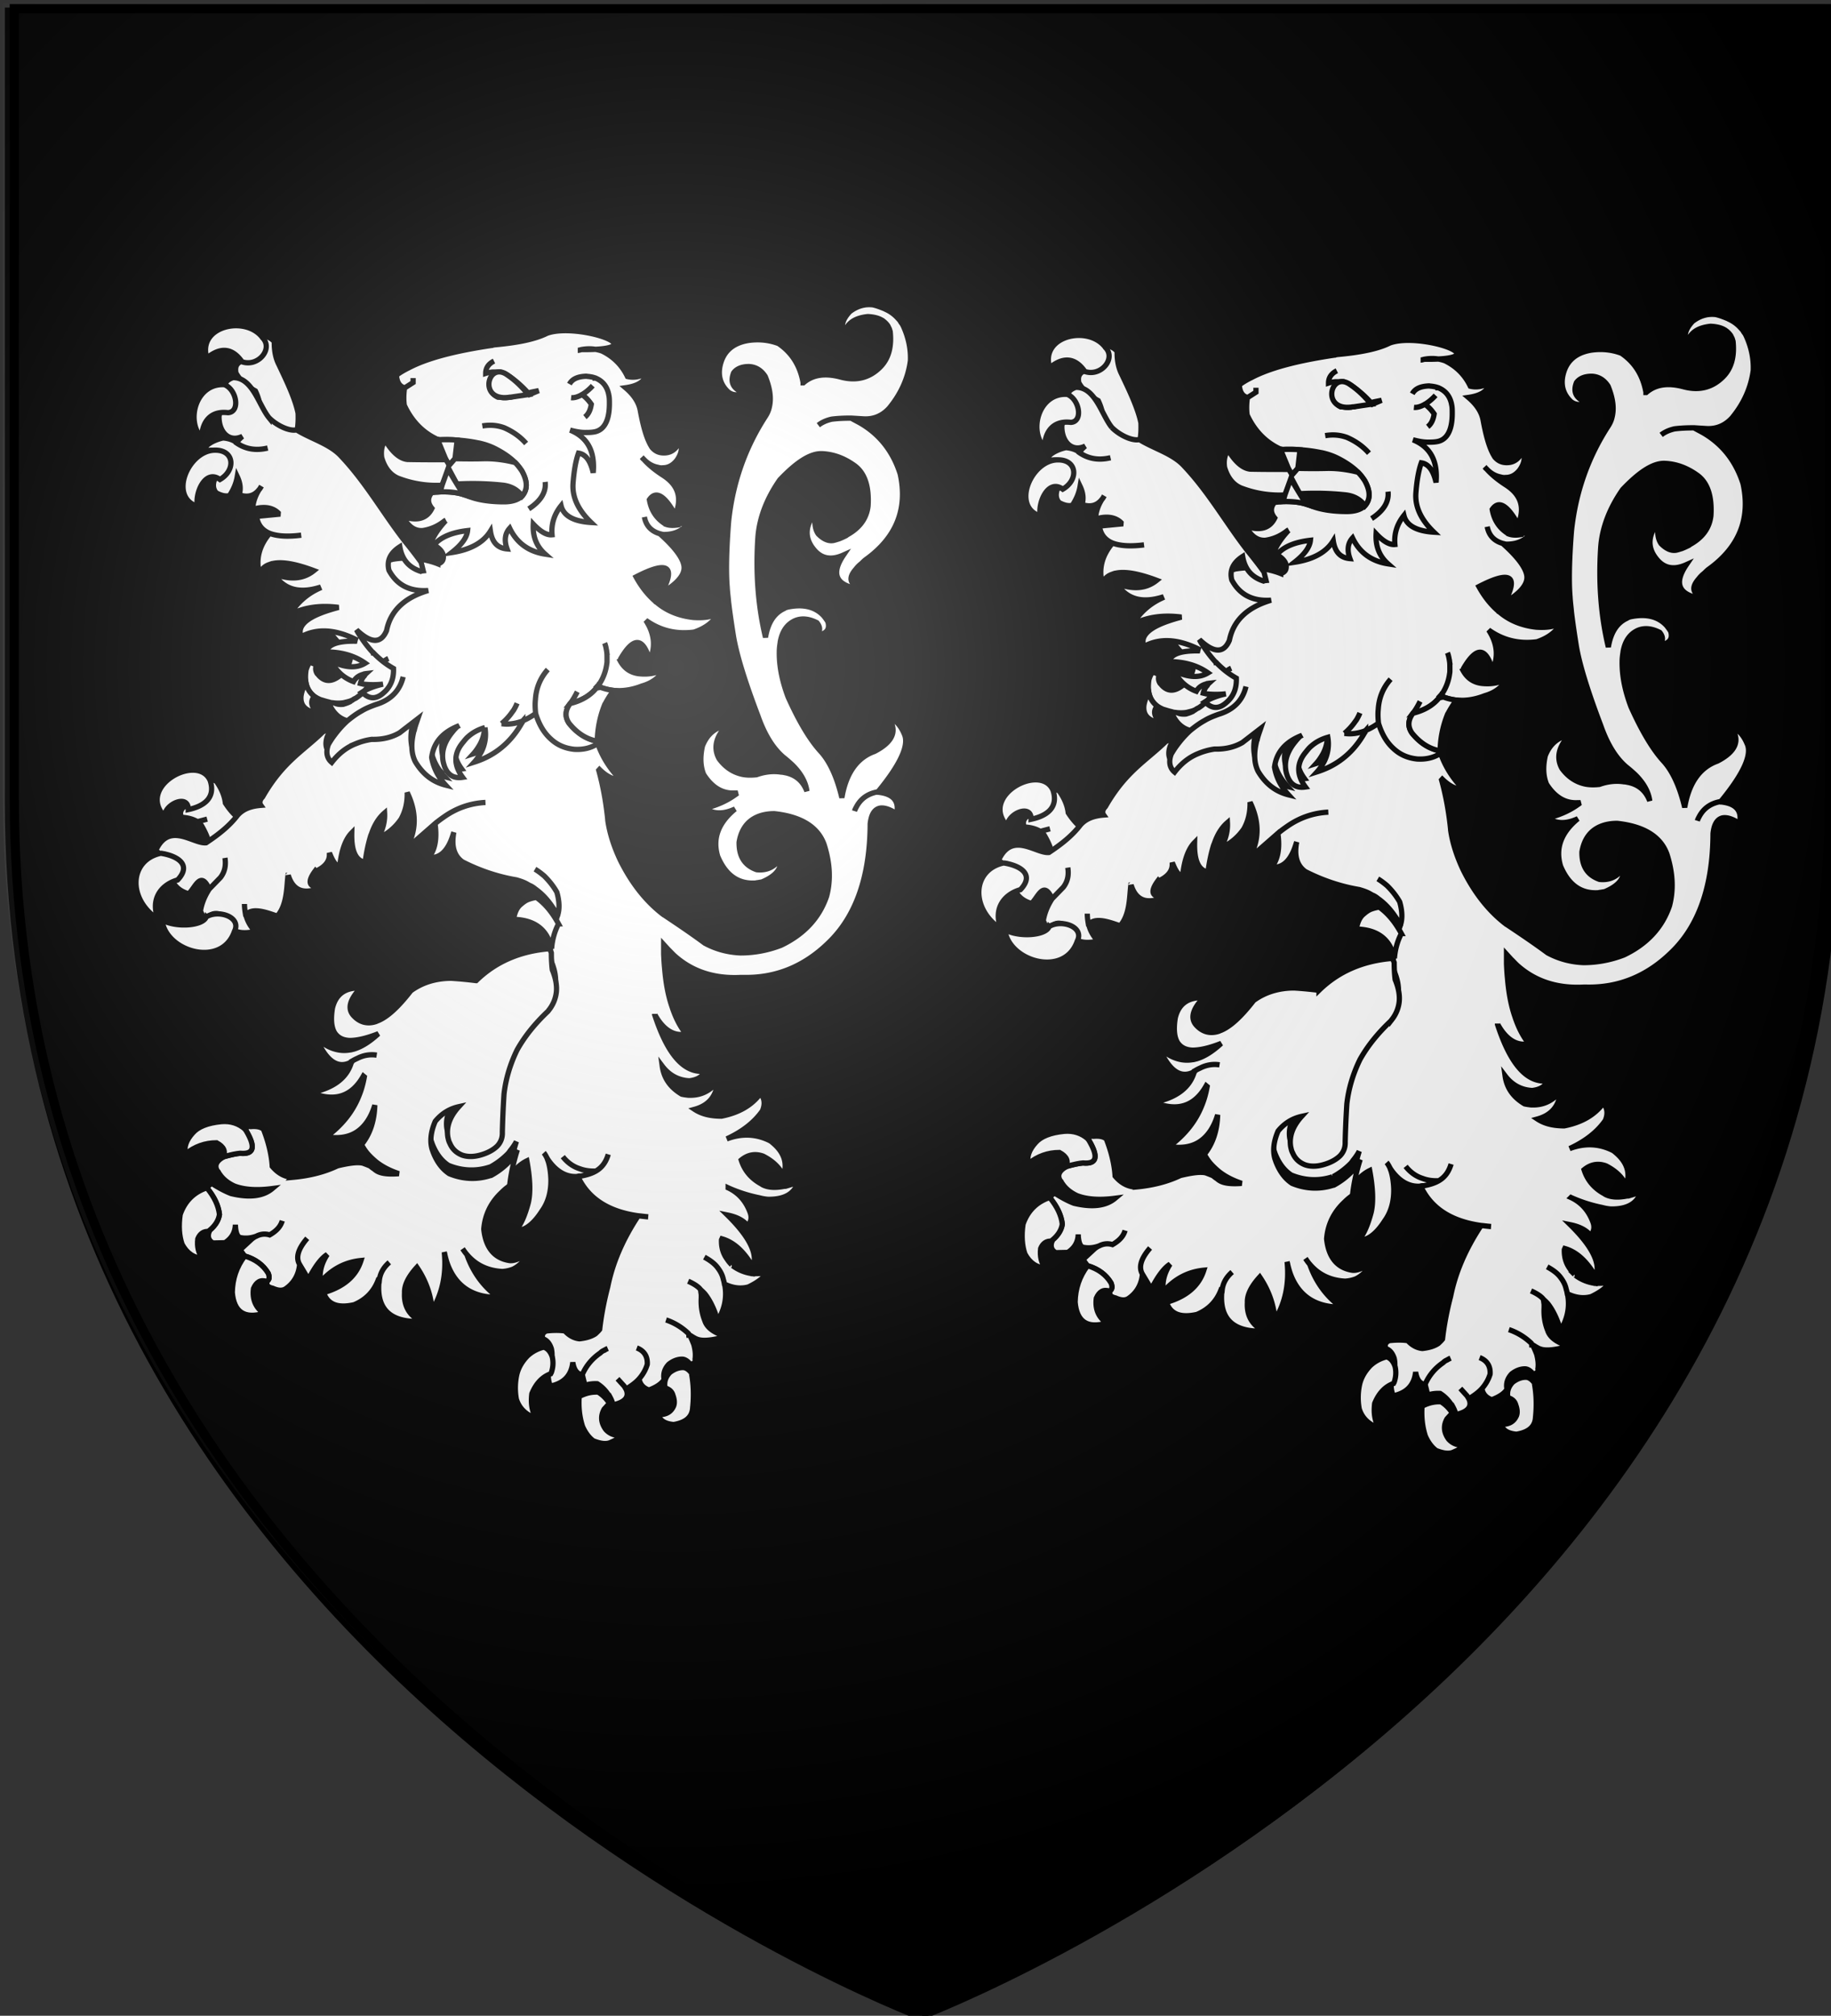
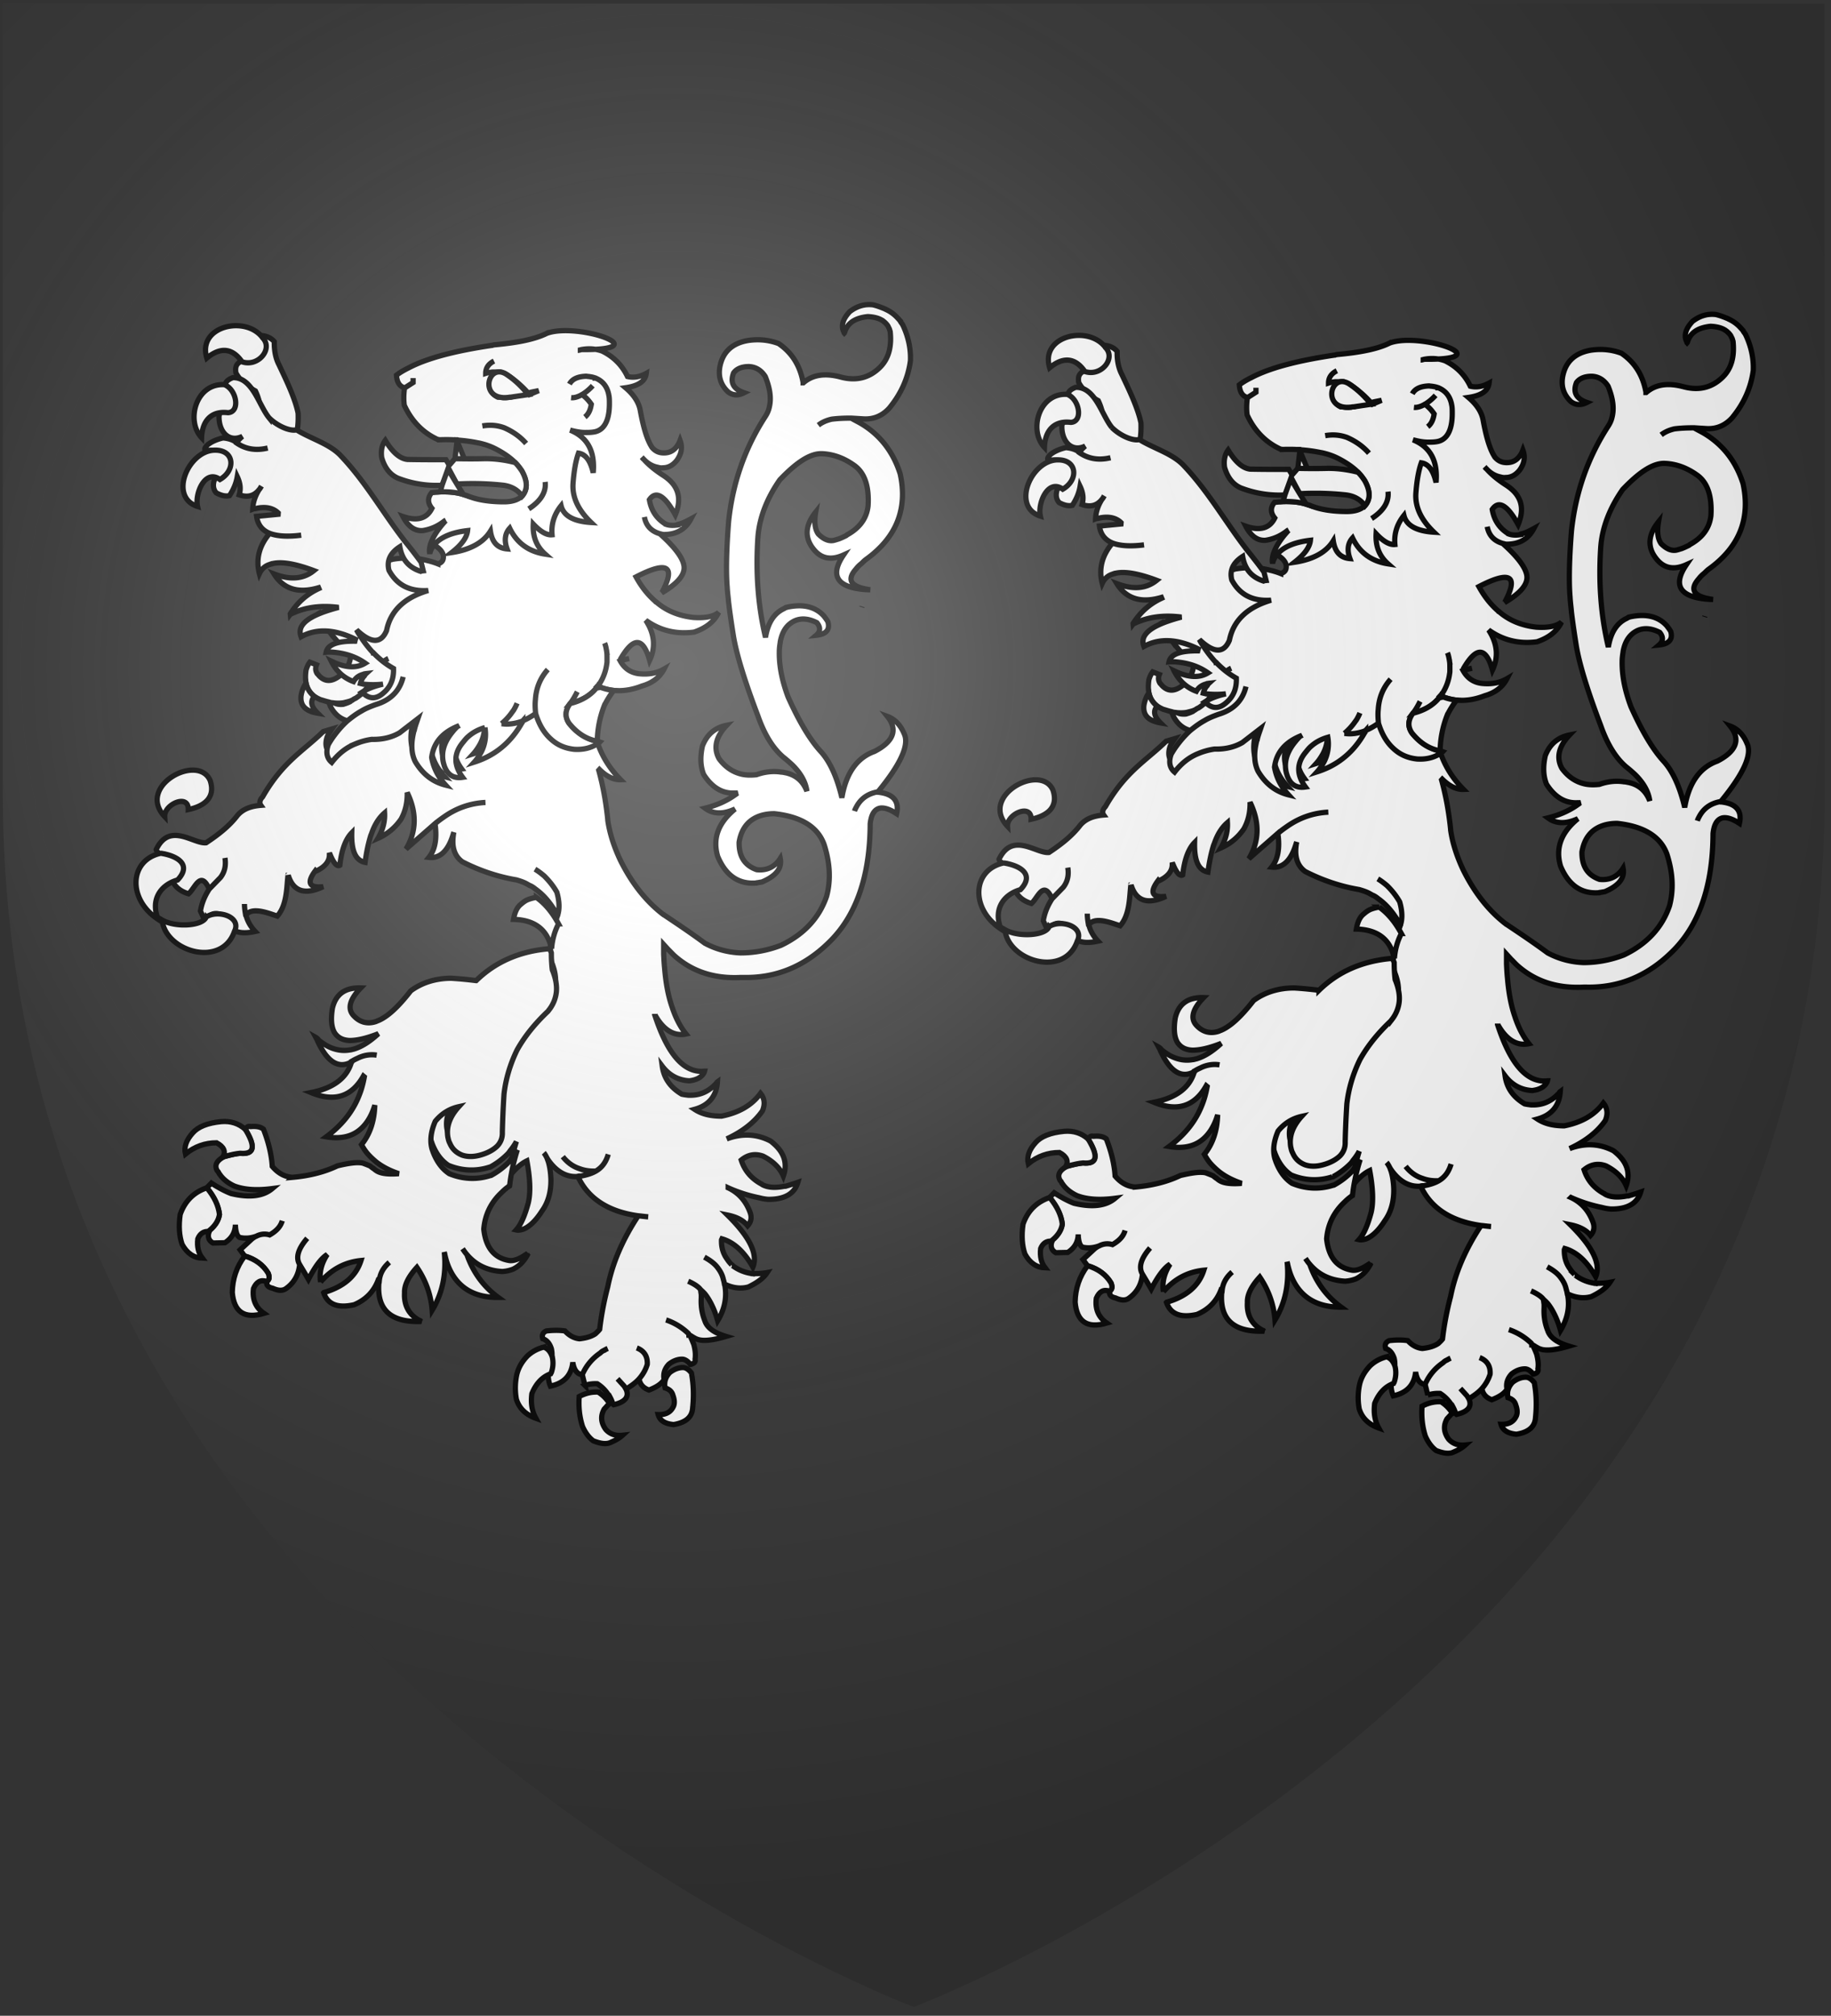
<svg xmlns="http://www.w3.org/2000/svg" xmlns:xlink="http://www.w3.org/1999/xlink" width="600" height="660.398" version="1.0">
  <rect width="100%" height="100%" fill="#333333" stroke="none" />
  <desc>Flag of Canton of Valais (Wallis)</desc>
  <defs>
    <radialGradient xlink:href="#a" id="c" cx="221.445" cy="226.331" r="300" fx="221.445" fy="226.331" gradientTransform="matrix(1.353 0 0 1.349 -78.217 -87.398)" gradientUnits="userSpaceOnUse" />
    <linearGradient id="a">
      <stop offset="0" style="stop-color:white;stop-opacity:.314" />
      <stop offset=".19" style="stop-color:white;stop-opacity:.251" />
      <stop offset=".6" style="stop-color:#6b6b6b;stop-opacity:.125" />
      <stop offset="1" style="stop-color:black;stop-opacity:.125" />
    </linearGradient>
  </defs>
  <g style="display:inline">
-     <path d="M301.587 659.67S3.087 547.35 3.087 261.898V3.346h597v258.552c0 285.452-298.5 397.772-298.5 397.772z" style="opacity:1;fill:#000;fill-opacity:1;fill-rule:evenodd;stroke:#000;stroke-width:3;stroke-linecap:butt;stroke-linejoin:miter;stroke-miterlimit:4;stroke-dasharray:none;stroke-opacity:1;display:inline" transform="translate(0 .657)" />
-   </g>
+     </g>
  <g transform="translate(0 .657)">
    <g id="b" style="fill:#fff;stroke:#000;stroke-width:1.6;stroke-miterlimit:4;stroke-dasharray:none;stroke-opacity:1;display:inline">
-       <path d="M72.506 316.662c.249 1.42-.013 2.771-.71 4.132-1.71 1.54-3.868 2.616-6.398 3.225-.997.971-1.19 2.085-.588 3.1 1.965.116 3.501.558 4.826 1.32l2.963-.776-2.963.777c.37.308.814.694 1.186 1.082 1.51 2.58 2.355 4.699 2.467 6.517a9.26 9.26 0 0 0 4.263-1.121c2.794-1.882 5.297-3.757 7.213-5.936-2.57-1.21-4.723-3.301-6.603-6.19q-.398-3.315-2.759-6.589c-1.176-.607-2.116-.428-2.897.46z" style="fill:#fff;fill-opacity:1;stroke:#000;stroke-width:1.6;stroke-miterlimit:4;stroke-dasharray:none;stroke-opacity:1" transform="matrix(1.073 0 0 1.083 -10.016 -87.156)" />
      <path d="M285.118 178.342c-.074-.08-.074-.159-.074-.159-.218-.395-.436-.633-.653-.95-.073-.158-.145-.237-.145-.316l-.8-.87a10.8 10.8 0 0 0-3.488-2.533c-.073-.08-.218-.08-.29-.158-1.163-.475-2.325-.95-3.707-1.267-2.543-.316-4.94.396-7.12 2.058-2.18 2.295-2.761 4.432-1.744 6.252 0 .08 0 .159.073.238.073-.08.073-.238.146-.317.87-2.77 3.196-4.274 7.047-4.67 1.672.08 3.052.396 4.07.95a6 6 0 0 1 2.034 1.82c.146.238.218.476.363.713.146.237.218.633.364 1.029.508 4.67-.509 8.23-3.052 10.763-3.27 3.245-7.266 4.274-12.062 3.008s-8.574-.712-11.407 1.741h-.073v-.079c-.945-5.224-3.489-9.102-7.485-11.792-2.761-1.03-5.813-1.425-9.227-.95-4.796.791-7.703 3.324-8.647 7.677-.654 3.086.146 5.777 2.47 7.914 1.38 1.029 2.98 1.187 4.868.238-3.27-1.108-4.36-3.087-3.196-6.015.872-1.187 2.398-1.9 4.65-1.9 2.107.08 3.778 1.108 5.013 3.008 1.453 3.561 1.89 6.569 1.235 9.26-.218 1.028-.654 1.978-1.235 2.849-6.249 9.576-9.954 20.102-11.19 31.657-.726 9.102-.799 15.75-.436 19.944.073 1.504.291 3.008.436 4.67.364 3.007.872 6.41 1.454 10.051.945 5.62 3.415 13.613 7.484 24.22 1.961 5.54 4.505 9.734 7.774 12.504 1.018.791 1.817 1.503 2.689 2.294 2.616 2.533 4.141 5.224 4.505 7.995-1.163-3.008-3.27-4.83-6.322-5.54-.508-.08-1.016-.238-1.526-.238-2.543-.396-5.086-.08-7.556.791-1.599.158-3.125.158-4.505-.158-2.761-.633-5.087-2.216-6.903-4.67-1.817-3.244-1.017-6.647 2.325-10.13-3.633.713-6.03 2.77-7.411 6.253-.727 3.245-.654 6.093.363 8.625 2.543 3.958 5.74 5.857 9.591 5.62h.8c-.29.158-.508.396-.8.554q-3.815 2.73-9.155 4.037 3.705 2.73 9.155.237c-5.159 4.195-6.903 8.944-5.304 14.325 2.398 5.699 6.249 8.469 11.698 8.073h.074c.072-.08.145-.08.29-.08.508-.08.945-.157 1.453-.237 4.36-1.82 6.176-4.195 5.595-7.123-1.671 2.612-4.142 3.72-7.193 3.404-3.633-1.267-5.45-3.958-5.377-8.31.436-2.612 1.453-4.59 2.98-6.016 1.816-1.662 4.432-2.612 7.774-2.612 8.138.871 13.224 3.957 15.186 9.26 1.817 5.62 2.107 10.763.8 15.67-2.253 6.57-6.903 11.556-13.952 14.88-4.36 1.662-8.5 2.295-12.352 2.295-3.85-.159-7.484-1.108-10.899-2.929-4.214-3.086-8.5-5.935-12.57-8.626 0-.08-.146-.08-.146-.08q-7.845-5.935-13.079-16.382c-1.889-3.958-3.27-8.072-3.85-12.11v-.158c-.51-4.986-1.38-9.972-2.762-14.957l.218-.237c2.18 2.136 4.36 3.165 6.467 3.085-3.488-3.481-5.958-7.518-7.34-12.03-.072-.395-.072-.711-.072-1.187l-.363.08c-1.889 1.107-4.141 1.582-6.685 1.424-2.906-.316-5.231-1.345-7.192-3.166-2.035-1.82-3.56-4.353-4.579-7.677a19.7 19.7 0 0 1-3.923 2.216c0 .159-.072.239-.145.396-2.688 4.829-6.321 8.39-11.044 10.685a29 29 0 0 1-3.633 1.425c.871-.95 1.525-1.979 2.107-3.008a11.6 11.6 0 0 0 1.162-7.44c-1.962.555-3.633 1.426-5.086 2.691-.581.476-1.09 1.108-1.598 1.741-2.907 3.403-2.907 6.886-.146 10.605-2.107.316-3.633-.237-4.723-1.74a7.7 7.7 0 0 1-.872-1.742c-.072-.237-.072-.316-.145-.475q-1.418-4.868 2.616-9.734a17 17 0 0 1 1.598-1.742c-4.65 1.9-7.338 4.986-7.92 9.418a15.25 15.25 0 0 0 2.398 6.015c0 .08.145.238.218.316a19 19 0 0 0 1.599 1.979l.072.08c-3.85-.95-6.975-3.246-9.3-7.123-1.236-2.454-1.38-5.54-.364-9.418l.073-.08c.218-1.107.654-2.215 1.09-3.482l-5.595 4.274c-2.325 1.345-5.159 2.058-8.429 1.979h-.072a20 20 0 0 0-4.941 1.345c-2.834 1.107-5.232 3.008-7.266 5.62-1.526-1.267-1.89-3.166-1.018-5.462.436-.711.872-1.424 1.381-2.136l-2.688.792c-6.177 5.98-12.353 9.087-18.529 19.786-.872.87-1.017 1.82-.509 2.531-3.051.239-5.45 1.108-7.12 3.009-2.62 3.4-6.034 5.967-9.592 8.31-3.843.459-11.118-6.458-15.258 2.057.145.633.58 1.029 1.525 1.266 3.782.321 5.682 3.547 2.762 6.253.653 3.087 2.543 4.986 5.594 5.857 2-1.65 3.64-7.269 6.322-1.425l3.415-3.482c1.308-1.663 1.744-3.641 1.38-5.936.364 2.295-.072 4.273-1.38 5.936l-3.415 3.482c-1.453 2.216-2.325 4.432-2.689 6.648l1.454 3.165c2.234-4.632 7.322-1.821 8.138 2.216 1.526 1.267 3.923 1.504 7.12.792-1.525-1.583-2.47-3.324-2.906-5.303l-.073-.079c-.145-.87-.29-1.9-.29-2.928 0 1.029.145 2.058.29 2.928l.727-.158c2.18-1.662 6.542.108 9.012.9 3.052-3.404 2.832-9.052 3.268-12.296.072 0 .072 0 .072-.08 1.526 4.907 5.014 6.094 10.682 3.482-4.287.475-5.16-1.187-2.398-4.828.072.08.145.08.29.08 2.543-1.188 3.924-2.77 3.997-4.749v-.712c.072.158.218.395.218.554l.072.079c1.09 2.612 2.108 3.561 2.907 3.086.508-4.59 1.744-7.914 3.633-9.813-.145 5.46 1.162 8.39 4.069 8.944.436-3.166 1.017-5.857 1.744-8.153.072-.08.072-.237.145-.316 1.017-3.007 2.398-5.065 4.069-6.49.145 2.533-.509 5.145-2.034 7.677 2.906-1.267 5.231-3.165 7.048-5.777 1.38-2.454 1.961-5.144 1.889-8.073 2.979 6.094 2.834 11.792-.363 17.095l8.864-7.677a37 37 0 0 1 2.761-2.057c3.851-2.691 8.066-4.116 12.643-4.353-4.577.237-8.792 1.662-12.643 4.353a37 37 0 0 0-2.76 2.057c.653 4.591 0 7.915-1.89 10.21 3.27.396 5.74-1.82 7.266-6.49.145-.396.218-.711.363-1.107-.799 4.195.073 7.123 2.616 8.943 5.304 2.69 10.827 4.511 16.494 5.46.8.238 1.599.476 2.325.792.582.238 1.09.554 1.672.871.653.238 1.234.633 1.816 1.107 2.688 1.9 4.868 4.512 6.758 7.995.653-1.9.58-4.274-.218-7.044-1.09-1.899-2.399-3.482-3.852-4.907-.945-.792-1.89-1.503-2.833-2.058.944.554 1.889 1.266 2.833 2.058 1.453 1.425 2.762 3.008 3.852 4.907.799 2.77.87 5.144.218 7.044-.074 0-.146.079-.074.158-1.162 2.294-1.816 4.669-2.034 7.36-.073.396-.073.87-.073 1.267 0 1.662.073 3.403.29 5.144 1.017 2.454 1.453 4.67 1.235 6.727-.218 1.9-.944 3.72-2.18 5.303-.145.158-.218.316-.436.554-4.141 3.877-7.193 7.756-9.373 11.634-2.18 4.432-3.488 8.943-3.996 13.375a282 282 0 0 0-.509 11.475c.073 1.663-.436 3.087-1.598 4.274-1.163 1.107-2.834 2.058-5.16 2.69-2.034.554-3.923.554-5.522 0-1.816-.711-3.051-1.898-3.778-3.64-.29-.475-.436-1.188-.581-1.82-.509-3.087.581-6.174 3.342-9.182-2.906.634-5.304 2.137-7.193 4.433-1.308 3.007-1.671 5.777-1.018 8.23.073.316.218.554.291.871 1.163 3.086 2.834 5.303 5.014 6.727 4.069 1.662 8.356 1.9 12.57.554.073 0 .218 0 .29-.08a22.7 22.7 0 0 0 5.523-4.194c.073-.158.218-.238.29-.396.073-.079.146-.237.219-.316.726-.871 1.38-1.82 1.889-2.77-1.235 3.878-1.962 7.44-2.325 10.684v.08c1.816-2.374 3.705-4.037 5.522-4.907 1.017 5.382 1.163 9.656.437 12.663-1.018 3.799-2.254 6.648-3.707 8.231.654.157 1.308 0 1.962-.158 1.89-.633 3.924-2.455 5.958-5.62 1.89-2.612 2.761-5.856 2.689-9.577-.074-2.057-.364-3.878-.8-5.302l-.436-1.188c-.291-.554-.582-1.107-.945-1.502.363.395.653.948.945 1.502.218.396.436.713.726 1.108 2.325 3.086 5.087 4.67 8.21 4.59.146 0 .292 0 .51-.078.29-.08.508-.08.799-.08h.145c1.817-.316 3.343-.792 4.578-1.503-1.817.079-3.488-.158-4.941-.712-2.035-.634-3.779-1.9-5.16-3.641 1.38 1.74 3.125 3.007 5.16 3.64 1.453.555 3.124.792 4.94.713 1.963-1.108 3.125-2.85 3.78-5.065-.655 2.216-1.817 3.957-3.78 5.065-1.234.711-2.76 1.187-4.577 1.503h-.145c-.29 0-.509 0-.8.08 3.125 6.727 9.301 10.684 18.456 11.95.945.08 2.035.238 3.051.317-1.016-.08-2.106-.238-3.051-.317-4.796 7.203-7.848 14.246-9.3 21.448-1.09 4.116-1.963 8.469-2.47 12.902-.364.475-.8.87-1.31 1.344a6.4 6.4 0 0 1-1.016.554c-1.017.476-2.325.792-3.85.95-1.6-.158-3.126-.95-4.434-2.374q-2.506-.357-5.667 0-1.636.712-1.09 2.374c1.235.396 2.107 1.425 2.615 3.008.364 1.662.22 3.165-.29 4.669-.073.158-.073.237-.145.396-.726 2.294-.654 4.432.146 6.251 4.141-.87 6.394-3.245 6.829-7.202.363 2.295 1.309 3.483 2.688 3.72h.218c1.164-2.69 3.052-4.907 5.523-6.569.29-.317.654-.554 1.017-.712.437-.238.872-.475 1.235-.633-.363.158-.8.395-1.235.633a3 3 0 0 0-1.017.712c-2.47 1.662-4.36 3.877-5.523 6.569l.8 3.245a10.4 10.4 0 0 1 3.779-.475c1.526.95 2.616 2.137 3.487 3.482.073 0 .073.08.146.08.436.79.871 1.582 1.09 2.532l.29.238c3.487-.792 4.796-2.375 3.778-4.67-.073 0-.073-.158-.145-.237l-.436-.713-2.035-2.216 2.035 2.216.436.713c.073.079.073.237.145.237l.29-.237c1.38-.871 2.616-1.742 3.56-2.77q1.853-2.019 2.617-4.512c.144-2.453-.945-4.115-3.197-4.986 2.252.87 3.342 2.533 3.197 4.986q-.762 2.494-2.617 4.512l.218.316c0 .158.146.396.219.633.508 1.107 1.38 1.82 2.688 2.295 2.325-.87 3.851-1.899 4.65-3.166-.363-1.74.145-3.323 1.453-4.669 1.235-.95 2.616-1.504 3.997-1.504.871 0 1.743.554 2.543 1.583h.072c1.09-.237 1.599-.791 1.38-1.583.219-1.502 0-2.928-.362-4.352-.073-.159-.073-.316-.146-.396-.29-.712-.581-1.425-.944-2.137-.146-.158-.29-.396-.436-.553a.6.6 0 0 0-.146-.317l-.073-.079c-2.034-1.9-4.36-3.246-6.757-4.037 2.397.791 4.723 2.137 6.757 4.037l.073.08c.073.078.146.157.146.316.144 0 .218.157.363.237.508.238.871.554 1.38.792.218.158.437.237.654.315 1.671.713 4.65.476 8.937-.791-3.706-1.107-5.813-2.69-6.467-4.749q-1.306-3.205-1.09-6.884v-1.03c-.072-.396-.144-.949-.218-1.503-.58-.791-1.816-1.663-3.778-2.533 1.962.871 3.197 1.742 3.778 2.533.437.396.872.791 1.308 1.266 1.527 1.9 2.907 4.59 3.924 8.152 2.18-3.561 2.906-7.28 2.107-11.08 0-.08 0-.08-.073-.158-.073-.395-.146-.791-.29-1.187-.29-1.425-.945-2.612-1.89-3.8s-2.325-2.135-3.923-3.007c1.598.872 2.98 1.82 3.923 3.008s1.598 2.374 1.89 3.8c.144.395.218.79.29 1.186.073.08.073.08.073.158 2.47 1.187 4.868 1.504 7.266.871 2.688-1.267 4.65-2.69 5.74-4.353-1.671.316-3.197.316-4.505.316-.073-.157-.073-.157-.073 0-2.252-.316-4.142-1.107-5.813-2.294l-.29-.317c-.073-.079-.073-.079-.145-.079a9.2 9.2 0 0 1-1.38-1.663c-1.236-1.662-1.817-3.561-1.744-5.856l.145-.316c3.633 1.029 6.757 3.878 9.446 8.547 1.598-3.877-.945-9.101-7.775-15.748 2.762.554 4.868 1.582 6.176 3.244 1.164-1.266 1.309-2.69.654-4.272-1.308-3.404-3.56-5.779-6.612-7.203a44.8 44.8 0 0 0 9.446 3.007c.871.238 1.743.396 2.688.476 5.013.079 8.138-1.663 9.156-5.145-1.38.475-2.689.871-3.779 1.188h-.363c-2.834.554-5.014.395-6.685-.476-.145-.08-.218-.238-.363-.238-3.052-1.662-5.086-4.036-6.103-7.202 2.035-1.662 4.286-2.058 6.684-1.187 2.98 1.503 5.086 3.482 6.176 6.015 1.381-3.877.22-7.281-3.414-10.209-.219-.238-.437-.316-.654-.475-4.142-2.058-8.574-2.295-13.224-.554 4.868-2.216 8.501-5.065 10.899-8.468.872-2.058.654-3.8-.581-5.303-2.689 3.641-6.685 5.856-11.917 6.886-3.342 0-6.03-.634-8.21-2.059 4.36-1.187 6.684-4.036 6.976-8.31-.219.159-.29.317-.437.554-.145.159-.29.238-.508.475-2.035 1.979-4.433 3.008-7.267 3.008h-.653c-.654-.08-1.38-.158-2.034-.316-3.489-2.058-5.45-4.828-5.959-8.469 2.107 2.77 4.941 4.274 8.283 4.433 2.035-.238 3.489-.95 4.287-2.137.145-.237.29-.475.363-.791a8.3 8.3 0 0 1-3.705-.396c-4.65-1.583-8.43-7.203-11.553-16.7v-.237.08c0 .079 0 .079.072.157 2.543 4.591 5.813 6.648 9.52 5.857-1.744-2.137-3.198-4.907-4.287-8.231-1.163-3.323-1.89-7.202-2.253-11.634-.145-1.345-.218-2.77-.29-4.273v-2.929l1.38 1.504c.581.554 1.163 1.187 1.743 1.741 5.45 4.906 12.208 7.123 20.345 6.728h1.09c9.667.155 18.24-3.248 25.652-10.37 8.5-7.994 12.789-20.102 12.86-36.09.291-2.77 1.236-4.353 2.907-4.749 1.309-.237 2.98.237 5.16 1.662.872-3.799-1.018-6.015-5.595-6.49h-.073c-.073-.079-.219-.079-.29-.079q-4.36.831-6.322 4.511c-.218.396-.436.792-.581 1.267.145-.475.363-.87.581-1.267q1.962-3.68 6.321-4.51c.073-.08.218-.08.291-.08 6.903-8.31 9.59-14.167 7.993-17.492-1.09-2.611-2.762-4.432-5.16-5.302 3.27 4.037 1.962 7.598-3.923 10.605-5.377 1.9-8.72 6.648-9.954 14.009-1.454-6.095-3.56-10.765-6.322-13.85-3.415-3.642-6.757-9.26-10.1-16.62-1.889-4.987-2.76-9.498-2.687-13.693 0-1.029.144-1.978.29-2.928v-.08c.508-2.69 1.598-4.51 3.27-5.698 2.252-1.582 4.94-1.582 7.92-.079q1.744 2.137-.219 3.8c3.051-.317 4.287-1.663 3.56-4.116-.363-.633-.8-1.187-1.235-1.741-2.543-2.77-6.321-3.72-11.335-2.612-.073.079-.146.079-.291.079-.145.08-.363.237-.508.316-3.125 1.425-4.942 4.353-5.668 8.706-2.253-9.339-3.051-19.39-2.325-30.233.436-5.777 2.616-11.634 6.684-17.411 5.16-5.382 9.374-8.073 12.935-7.915 3.488.159 6.757 1.346 9.954 3.641 3.125 2.295 4.433 6.41 4.07 12.188-.437 3.72-2.544 6.569-6.25 8.627-.218.079-.29.237-.436.316-.654.317-1.453.713-2.325 1.03-.364.078-.727.237-1.09.316-1.671.554-3.415-.158-5.087-1.82-1.09-1.504-1.307-3.72-.799-6.649-3.27 4.037-3.488 7.836-.581 11.318 2.324 2.85 5.376 3.324 9.083 1.662-4.07 5.936-2.254 9.497 5.522 10.368.799.079 1.671.158 2.616.158-5.886-.791-7.34-2.928-4.36-6.252a9 9 0 0 1 1.672-1.662c.508-.475.944-.95 1.526-1.346 9.228-6.648 12.643-15.274 10.318-25.8-2.108-6.57-6.031-11.714-11.917-15.196-.944-.554-1.962-1.03-3.052-1.662-2.106 0-4.069.079-5.957.316-1.744.396-3.052 1.03-4.07 1.82 1.017-.79 2.325-1.424 4.07-1.82 1.89-.237 3.851-.316 5.957-.316 1.236.079 2.544.158 3.852.237 3.051.158 5.668-.95 7.774-3.245 3.56-4.273 5.74-9.022 6.467-14.325.145-3.56-.581-7.122-2.252-10.683zM83.483 188.856c-1.93.951-2.403 1.82-2.109 3.8 1.148 2.118 3.12 3.963 5.96 5.477 1.608 3.319 1.751 5.938.322 7.865l-.045.057c4.412 2.21 13.284 14.796 12.764-1.182-.927-4.553-3.65-10.064-5.84-14.661q-1.51-2.87-1.429-6.981c-.873-1.065-2.214-1.666-3.703-1.828-2.177 3.826.739 6.415-5.92 7.453z" style="fill:#fff;fill-opacity:1;stroke:#000;stroke-width:1.6;stroke-miterlimit:4;stroke-dasharray:none;stroke-opacity:1" transform="matrix(1.073 0 0 1.083 -10.016 -87.156)" />
      <path d="M176.334 180.709c-3.488 1.74-8.865 2.849-16.13 3.482-.219.08-.437.08-.582.158h-.073c-11.335 1.662-19.836 3.878-25.431 6.807-1.453.712-2.688 1.424-3.706 2.216.146 2.137.945 3.403 2.47 3.799v.079l2.617-1.662v-1.346 1.346l-2.616 1.662c-.29 1.978-.29 3.72-.073 5.223 2.253 4.828 5.668 8.31 10.245 10.368h.073l.073.08c2.034-.08 3.996-.08 5.74.078 2.398.159 4.577.475 6.467.871h.072c1.89.396 3.488.95 4.941 1.662 2.543 1.266 4.65 2.69 6.25 4.274.798.791 1.452 1.662 2.034 2.532 1.743 3.087 1.816 5.62.072 7.598-.145.08-.218.158-.29.238-1.018.87-2.689 1.503-5.232 1.503-4.578 0-8.356-.633-11.19-1.82-.363-.158-.799-.237-1.235-.396-1.962-.633-4.36-.87-7.048-.791-.8.08-1.744.158-2.616.237-1.308 1.583-1.235 3.166.073 4.749-1.526 3.087-4.505 3.957-8.865 2.453 1.599 3.008 3.56 4.432 6.031 4.274 2.18-.316 4.505-1.187 6.685-2.928l.436-.238c-.146.08-.29.159-.29.396-2.253 2.454-3.707 4.749-4.36 6.727v.08c-.073 0-.073 0-.073.079-.29 1.029-.436 1.978-.218 2.849q.327-1.424 1.308-2.612c1.889-2.295 5.304-3.799 10.245-4.353-.218 2.137-1.89 4.353-4.868 6.648 5.813-.87 9.736-3.086 11.843-6.49.509 3.404 2.18 5.145 5.087 5.382-.945-2.532-.654-4.67.799-6.252 2.107 4.353 5.667 7.044 10.826 7.835-2.616-2.295-3.851-5.303-3.633-9.101 2.253 2.374 4.141 3.403 5.74 3.244-.29-3.244.654-6.173 2.761-8.784.727 3.007 3.778 4.748 9.156 5.065-3.996-3.8-5.74-7.677-5.523-11.634.29-4.037.872-7.123 1.671-9.34 2.18.317 3.633 2.217 4.505 5.936.581-6.49-1.743-10.763-7.048-12.9 1.527.396 3.052.712 4.505.712.945 0 1.817 0 2.761-.158 3.052-.475 4.723-3.324 4.723-8.548 0-1.028 0-1.978-.218-2.77v-.079c-.508-2.374-1.816-3.957-3.85-4.828-.074-.079-.219-.079-.292-.079 0-.079-.144-.079-.144-.079-.437-.158-.8-.237-1.309-.316-.363-.08-.799-.08-1.234-.159-2.543.08-4.287.792-5.16 2.375.872-1.583 2.617-2.296 5.16-2.375.436.08.871.08 1.234.159.509.079.872.158 1.309.316 0 0 .144 0 .144.08.074 0 .22 0 .291.078 2.035.871 3.343 2.454 3.851 4.828v.08c.218.79.218 1.74.218 2.77 0 5.223-1.671 8.072-4.723 8.547-.944.158-1.816.158-2.761.158-1.453 0-2.979-.316-4.505-.712 5.305 2.137 7.63 6.41 7.048 12.9-.872-3.72-2.325-5.619-4.505-5.935-.8 2.216-1.38 5.302-1.671 9.339-.218 3.957 1.527 7.835 5.523 11.634-5.377-.317-8.43-2.058-9.156-5.065-2.106 2.611-3.052 5.54-2.761 8.784-1.599.159-3.488-.87-5.74-3.244-.218 3.798 1.017 6.806 3.633 9.101-5.16-.791-8.72-3.482-10.826-7.835-1.453 1.583-1.744 3.72-.8 6.252-2.906-.237-4.577-1.978-5.086-5.382-2.107 3.404-6.03 5.62-11.843 6.49 2.979-2.295 4.65-4.51 4.868-6.648-4.941.554-8.356 2.058-10.245 4.353 1.744 1.029 2.688 2.137 2.834 3.245.145 1.345-.436 2.137-1.672 2.453a22.6 22.6 0 0 0-3.051-.95c-3.706-.949-7.34-1.028-10.972-.395-.146 0-.218 0-.29.08-.292 0-.582 0-.8.078-3.56-1.583-5.304-4.273-5.522-8.072-3.052 1.503-4.505 3.72-4.07 6.727 1.962 4.748 5.668 7.123 11.263 7.36h.363-.363q-11.226 2.018-13.95 10.685c-2.108 3.799-5.16 3.403-9.083-1.187.218.633.58 1.345.871 1.899a36 36 0 0 0 3.416 5.54h.072c1.671 2.137 3.488 3.878 5.595 5.382-.073-2.929.8-5.224 2.616-6.965-1.817 1.741-2.689 4.036-2.616 6.965-.218 3.086-1.453 5.382-3.778 6.964-2.325 1.662-4.287 1.504-5.958-.237-.218-.237-.364-.475-.582-.633-.508-.792-.654-1.662-.218-2.691l-2.034-.791c-.509.633-.872 1.424-1.163 2.374-.218 1.504-.218 2.85 0 3.957.363 1.741 1.235 3.008 2.543 4.036.509.317 1.09.634 1.817.95.872.238 1.744.554 2.543.712.145.08.363.08.509.158.363.08.799.08 1.235.158.944.08 1.889.08 2.834-.079.654-.158 1.38-.317 2.107-.554.145-.08.29-.158.436-.158.363-.238.654-.475 1.09-.633.872-.554 1.816-1.267 2.615-2.137 1.163-1.267 2.108-2.77 2.98-4.67 1.162-2.69 2.615-4.432 4.432-5.223-1.817.791-3.27 2.532-4.432 5.223-.872 1.9-1.817 3.403-2.98 4.67-.799.871-1.743 1.583-2.615 2.137-.436.158-.727.395-1.09.633-.146 0-.29.08-.436.158l-.146.237c-.654.317-1.307.555-1.889.713-.145.079-.29.079-.29.079-.945.08-1.817 0-2.616-.396-.436-.079-.872-.079-1.235-.158-.146-.08-.364-.08-.509-.158.073.08.073.238.145.316 0 .159.146.396.218.554 0 .08.073.238.146.317 0 .079 0 .157.072.237 1.235 2.295 2.98 3.72 5.16 4.273 1.38-1.107 2.76-2.136 4.359-3.007 1.308-.792 2.76-1.346 4.287-1.899 4.505-1.345 7.339-4.115 8.356-8.39-1.017 4.274-3.851 7.044-8.356 8.39-1.526.553-2.98 1.107-4.287 1.899-1.599.871-2.98 1.9-4.36 3.007-1.598 1.426-3.052 3.087-4.432 4.987-.509.712-.945 1.425-1.38 2.136-.873 2.295-.51 4.196 1.017 5.461 2.034-2.612 4.432-4.511 7.266-5.62a20 20 0 0 1 4.94-1.345h.073c3.27.08 6.104-.633 8.429-1.978l5.595-4.274c-.436 1.267-.872 2.374-1.09 3.482l-.073.08c-1.017 3.878-.872 6.964.364 9.418 2.325 3.877 5.45 6.173 9.3 7.123l-.073-.08a19 19 0 0 1-1.598-1.979c-.073-.08-.218-.237-.218-.316a15.25 15.25 0 0 1-2.398-6.015c.581-4.433 3.27-7.52 7.92-9.418.218-.08.436-.158.581-.237-.145.079-.363.157-.58.237a17 17 0 0 0-1.6 1.741q-4.032 4.868-2.615 9.735c.073.158.073.238.145.475.218.633.509 1.187.872 1.741 1.09 1.504 2.616 2.058 4.723 1.741-2.761-3.72-2.761-7.203.145-10.605.509-.633 1.018-1.266 1.599-1.741 1.453-1.266 3.124-2.136 5.086-2.69a11.6 11.6 0 0 1-1.162 7.438c-.582 1.03-1.236 2.059-2.108 3.009a29 29 0 0 0 3.633-1.426c4.723-2.294 8.356-5.856 11.045-10.684.073-.158.145-.238.145-.396-.072.08-.218.08-.218.158h-.072c-2.108.713-4.142 1.03-6.177.713h-.072.072q1.962-1.662 3.27-3.562c.146-.158.218-.316.363-.475q.655-1.069 1.09-2.136-.435 1.067-1.09 2.136c-.145.158-.217.316-.363.475q-1.308 1.9-3.27 3.562h-.072.072c2.035.316 4.07 0 6.177-.713h.072c0-.079.146-.079.218-.158a19.6 19.6 0 0 0 3.923-2.216c-.144-1.424-.218-2.77-.072-4.194.218-3.483 1.453-6.49 3.778-9.102-2.325 2.612-3.56 5.62-3.778 9.102-.146 1.424-.073 2.77.072 4.194 1.017 3.324 2.543 5.857 4.579 7.677 1.96 1.82 4.286 2.85 7.192 3.166 2.543.158 4.797-.317 6.685-1.425.073-.08.218-.158.363-.237h.073c0-.08.145-.158.219-.238.144-.08.436-.238.508-.316-.218-.08-.508-.158-.8-.238-3.342-.634-6.103-2.374-8.574-5.382-1.38-1.979-1.235-3.957.29-6.015.872-1.108 1.527-2.295 2.18-3.562-.653 1.267-1.308 2.454-2.18 3.562 3.56-.87 6.177-2.454 7.993-4.67.145-.157.29-.395.437-.553l.072-.08c.074-.158.218-.315.291-.475h.073-.073l.145-.158a14.3 14.3 0 0 0 2.253-6.094c.073-.317.073-.554.073-.87v-.713c0-.633 0-1.266-.073-1.9q-.11 0 0 0c-.145-.949-.29-1.899-.654-2.77.363.871.509 1.821.654 2.77q-.11 0 0 0c.073.634.073 1.267.073 1.9v.712c0 .317 0 .554-.073.871a14.3 14.3 0 0 1-2.253 6.094c-.073.08-.073.08-.073.158h-.073c-.073.159-.218.316-.29.475l-.073.08c.073.08.145.08.218.08.218.078.436.237.654.237 1.234.475 2.616.791 3.996.95 2.761.237 5.594-.159 8.646-1.346 3.125-.87 5.45-2.612 6.758-5.144-2.18 1.266-4.796 1.74-7.702 1.424-2.543-.316-4.433-1.583-5.74-3.957l.145-.079h.073-.071l-.145.08 2.761-.634-2.398.554-.145-.554c3.923-6.648 6.83-6.41 8.792.554 1.89-3.957 1.526-7.994-1.162-12.109 4.36 3.087 9.227 4.274 14.75 3.561 3.778-1.266 6.249-3.324 7.484-5.935-1.599 1.266-4.142 1.74-7.702 1.503-4.36-.474-8.211-1.978-11.336-4.67-.145 0-.218-.078-.218-.157-2.325-1.979-4.287-4.432-5.958-7.44 9.591-4.907 12.207-3.324 7.92 4.67 0 .079 0 .079-.073.158 4.505-2.612 6.83-5.145 6.83-7.598s-2.47-5.936-7.412-10.289c-2.688-.791-4.214-2.453-4.723-5.065.509 2.612 2.035 4.274 4.723 5.065.437.08.8.238 1.235.238q5.778 0 8.284-4.749c-1.453.792-2.762 1.425-3.924 1.662-.073 0-.073 0-.073.08h-.145c-.145.078-.29.078-.29.158-1.236.158-2.326.079-3.197-.238 0-.079-.073-.079-.145-.079-2.617-1.583-4.36-3.957-4.941-7.36 1.961-2.85 4.65-1.346 7.92 4.59 2.106-5.065.944-8.943-3.56-11.872-2.617-1.662-4.65-3.324-6.177-5.065l-.145-.079c-.145-.158-.218-.317-.363-.475.145.158.218.317.363.475l.145.08c1.235 1.345 2.688 2.215 4.36 2.532.508.158 1.09.237 1.598.158 1.672 0 3.052-.791 4.215-2.216 1.453-1.979 1.816-3.957 1.016-6.094-.944 2.453-2.543 3.72-4.65 3.799-1.671.079-2.906-.475-3.923-1.662-.29-.475-.581-.95-.8-1.425-1.089-2.216-1.961-5.382-2.76-9.655-.437-2.533-1.962-4.828-4.505-6.965 3.923-.554 6.03-1.979 6.32-4.353-1.889 1.029-3.777 1.425-5.739.95-1.598-3.324-4.142-5.936-7.703-7.677q-2.942-1.068-6.32-.475c-.364.08-.8.237-1.164.237.364 0 .8-.158 1.164-.237 23.779.24-1.258-8.35-10.609-4.905zm10.463 18.678c-1.163.633-2.253.87-3.052.791.8.08 1.89-.158 3.052-.791.146-.08.218-.159.29-.159 1.09-.633 2.18-1.503 3.27-2.69-1.09 1.187-2.18 2.057-3.27 2.69 1.09.792 1.962 1.662 2.834 2.929-.29 1.82-.872 3.007-1.962 3.878 1.09-.87 1.671-2.058 1.962-3.878-.872-1.267-1.744-2.137-2.834-2.929-.072 0-.144.08-.29.159zm-26.158-6.965c1.09 0 2.035.158 3.052.554.145.08.363.237.581.317q3.924 2.611 6.758 5.935l2.834-1.187-2.14.43-6.434 1.549c-.291 0-.51 0-.727.079a8.7 8.7 0 0 1-2.035 0c-.363-.08-.799-.08-1.162-.08-1.453-.711-2.253-1.82-2.398-3.402-.218-1.504.363-2.929 1.671-4.195h-.872c-.654.08-1.38.158-2.107.396 0-1.583.8-2.85 2.543-3.72-1.744.87-2.543 2.137-2.543 3.72.727-.238 1.453-.317 2.107-.396zm15.186 33.24c.364 3.008-1.307 5.778-5.012 8.152 3.705-2.374 5.376-5.144 5.012-8.152zm-5.812-11.634c-1.89-2.137-4.142-3.64-6.685-4.748-2.18-.792-4.36-.95-6.685-.554 2.325-.396 4.505-.238 6.685.554 2.543 1.108 4.795 2.611 6.685 4.748z" style="fill:#fff;fill-opacity:1;stroke:#000;stroke-width:1.6;stroke-miterlimit:4;stroke-dasharray:none;stroke-opacity:1" transform="matrix(1.073 0 0 1.083 -10.016 -87.156)" />
-       <path d="M164.563 200.099c.218-.08.436-.08.727-.08l5.392-.79c-1.889-2.217-3.794-4.195-6.41-5.936-5.952-4.32-9.036 7.885.291 6.806zM148.287 218.619l.654-5.62c-1.744-.158-3.706-.158-5.74-.079l-.073-.079h-.073V213l2.47 5.936 1.018 1.662z" style="fill:#fff;fill-opacity:1;stroke:#000;stroke-width:1.6;stroke-miterlimit:4;stroke-dasharray:none;stroke-opacity:1" transform="matrix(1.073 0 0 1.083 -10.016 -87.156)" />
+       <path d="M164.563 200.099c.218-.08.436-.08.727-.08l5.392-.79c-1.889-2.217-3.794-4.195-6.41-5.936-5.952-4.32-9.036 7.885.291 6.806zM148.287 218.619l.654-5.62l-.073-.079h-.073V213l2.47 5.936 1.018 1.662z" style="fill:#fff;fill-opacity:1;stroke:#000;stroke-width:1.6;stroke-miterlimit:4;stroke-dasharray:none;stroke-opacity:1" transform="matrix(1.073 0 0 1.083 -10.016 -87.156)" />
      <path d="m146.455 221.784 2.413 4.512a88 88 0 0 1 13.66.316c2.762.238 4.869 1.346 6.25 3.324 1.743-1.978 1.67-4.511-.073-7.598-.582-.87-1.236-1.74-2.035-2.532-3.052-.792-6.103-1.187-9.082-1.187-2.907.079-5.959.079-9.301 0l-1.744 1.978-1.017-1.662c-4.142 0-8.066 0-11.771-.079-2.325-.237-4.578-2.216-6.758-5.777-1.017 1.345-1.38 3.165-1.09 5.223 1.018 3.482 2.98 5.698 5.886 6.569a32.6 32.6 0 0 0 12.134 1.82c.146-.079.29-.079.436-.079z" style="fill:#fff;fill-opacity:1;stroke:#000;stroke-width:1.6;stroke-miterlimit:4;stroke-dasharray:none;stroke-opacity:1" transform="matrix(1.073 0 0 1.083 -10.016 -87.156)" />
      <path d="m148.868 226.296-2.76-4.512-1.745 4.828-.581 2.058c2.688-.08 5.086.158 7.048.791zM89.601 182.132c-5.03-6.972-20.108-3.753-17.11 6.06 4.45-3.657 8.023-2.772 10.748 1.121 4.89 1.666 9.556-3.841 6.362-7.181zM91.482 206.237C88.334 202.39 86.46 194 80.465 194.105c-1.725.652-2.439 1.443-2.353 2.587-.063.037-.063.037-.022.105 2.82 2.357 5.304 7.535-.127 7.064-1.25-.083-1.59.838-1.746 2.044-.022 4.636 3.037 7.924 7.147 5.977-.67.54-1.193 1.157-1.894 1.78-.073.008-.073.008-.064.087 2.847 2 6.047 2.53 9.68 1.66-3.633.87-6.833.34-9.68-1.66-.009-.079-.009-.079.064-.086-.952-.693-2.32-1.182-4.016-1.317-1.997.455-3.6 1.185-4.742 2.105-.59.62-.846.967-.812 1.282-.046.244.187.377.565.496 2.078-.384 3.655.002 4.739 1.239 1.318 2.723.57 5.271-2.34 7.417-.625 1.66-.4 3.068.514 4.084 1.475.796 2.826 1.127 4.038.837 1.32-1.974 2.064-3.885 2.374-5.75.944 1.968 1.14 3.778.596 5.508 2.503.844 4.5.39 6.047-1.53.263-.267.51-.691.756-1.116-.247.425-.493.85-.756 1.117-1.186 1.88-1.848 3.861-1.924 5.86.28-.11.569-.142.858-.173 2.991-.721 5.388-.185 6.94 1.32l-.03.4-6.583.633c.345 2.51 1.697 4.195 3.992 5.14 2.286.868 5.524 1.075 9.633.55-4.109.525-7.347.318-9.633-.55-3.246 3.775-4.266 7.865-3.139 12.201.65-1.423 1.785-2.422 3.276-2.822.136-.094.28-.11.425-.125.064-.087.208-.102.28-.11l.145-.016c2.855-.627 7.028.115 12.51 2.15-3.229 2.578-7.291 2.858-12.17.997 2.912 4.621 7.442 5.962 13.608 4.18l.098.229c-3.62 1.665-6.425 4.118-8.621 7.46l.008.079-.127.173.008.078c.064-.086.208-.102.208-.102l.073-.008c4.308-2.058 9.067-2.652 14.477-1.964-5.758 1.499-9.378 3.164-10.916 5.161-.9 1.133-1.062 2.344-.547 3.721 4.69-2.577 10.274-2.305 16.598.752l-.055.166-.102.409c-5.414-.052-8.29 1.056-8.775 3.337.578-.063 1.092-.039 1.679-.022 4.122.27 7.462 1.421 10.229 3.351-2.745 1.65-6.208 1.388-10.373-.63 1.488 2.944 3.766 5.086 6.808 6.19q1.014-1.781 3.264-2.264c-.009-.078-.009-.078.072-.007.136-.095.353-.118.497-.134-.2.181-.39.44-.51.692-.064.087-.2.181-.2.181-.51.692-.866 1.447-1.015 2.1.225.055.45.11.748.158.08.07.153.063.225.055 1.777.206 3.753.231 5.92-.003-2.639.604-4.747 1.389-6.387 2.442.234.134.404.354.646.567 1.85 1.551 3.817 1.497 5.95-.405 2.141-1.824 3.122-4.238 3.007-7.33-2.257-1.269-4.25-2.805-6.141-4.75l-.073.008a36 36 0 0 1-3.99-5.14c-.35-.52-.787-1.189-1.072-1.795 4.395 4.142 7.472 4.207 9.158.204q1.777-8.91 12.72-12.123c-5.587.365-9.527-1.597-11.988-6.107-.757-2.943.45-5.302 3.322-7.126.625 3.754 2.649 6.242 6.358 7.432.209-.102.498-.133.787-.164l-.642-2.558c-1.548-2.141-3.24-4.267-4.842-6.243-6.605-8.36-11.947-17.907-19.61-25.914-3.408-3.697-9.345-5.264-13.575-7.91-2.358.493-6.224-1.451-8.438-3.68z" style="fill:#fff;fill-opacity:1;stroke:#000;stroke-width:1.6;stroke-miterlimit:4;stroke-dasharray:none;stroke-opacity:1" transform="matrix(1.073 0 0 1.083 -10.016 -87.156)" />
      <path d="M77.867 196.233c-8.651-.526-11.875 10.871-6.962 16.052.147-4.862 2.736-8.194 8.05-7.576 3.826-.18 2.683-7.013-1.088-8.476zM75.044 216.057c-8.175-.043-14.39 14.186-5.377 17.016-.913-3.854 2.296-11.443 6.83-8.152 4.85-2.747 4.5-8.908-1.453-8.864zM105.344 290.56c-1.308-1.028-2.18-2.294-2.543-4.036-.8 1.107-1.308 2.454-1.526 3.877-.29 2.929 1.38 4.591 5.087 5.225-2.035-1.979-2.326-3.641-1.018-5.066zM73.516 315.987c-3.67-8.4-22.684 1.69-13.878 10.922-.236-3.73 7.345-7.033 7.193-2.137 4.845-1.007 8.415-3.575 6.685-8.785zM58.438 337.99c-9.64 2.035-10.253 13.916-.78 20.008-2.368-5.611.352-10.314 5.909-11.928 4.502-4.694-.166-7.331-5.13-8.08zM72.319 357.243c3.713-2.32 10.807.035 8.636 4.318-3.845 11.277-21.122 6.192-22.124-3.386 4.139 2.39 12.526 1.82 13.488-.932zM110.867 384.82c-.51 3.087-.364 5.54.508 7.203.29.554.654.95 1.09 1.345.945.792 2.107 1.187 3.633 1.267 2.253 0 5.159-.634 8.792-2.058-2.616 2.374-5.086 3.957-7.557 4.669-.436.08-.799.238-1.162.238-2.253.396-4.36 0-6.394-.95-1.018-.476-2.035-1.187-2.98-1.9-.29-.315-.58-.71-1.017-.95.218.397.436.792.582 1.188 2.979 6.332 6.394 8.39 10.317 6.252v-.158c.436-.237.8-.475 1.163-.633.145-.08.29-.158.509-.237 1.961-1.03 4.069-1.346 6.03-1.03-1.961-.316-4.069 0-6.03 1.03-.218.079-.364.158-.509.237-.363.158-.727.396-1.163.633v.158c-1.38 4.828-5.522 7.915-12.352 9.26 7.12 2.929 12.425 1.267 15.985-4.986l.291.238c-.363 1.978-.872 3.877-1.598 5.619-1.962 4.986-5.377 9.101-10.028 12.505 3.633.633 6.758.158 9.156-1.345 2.543-1.583 4.505-4.353 5.667-8.231-.145 4.907-1.526 8.864-4.069 11.95.581 1.03 1.235 2.06 2.035 2.929.799.871 1.67 1.663 2.543 2.374 1.962 1.504 4.214 2.612 6.83 3.483-3.27.237-5.668 0-7.048-1.03-.363-.237-.581-.475-.8-.633h-.072c-.436-.316-.727-.553-.8-.633-1.09-.475-1.816-.712-2.18-.87-.363-.08-.726-.16-1.234-.16-1.454-.078-3.633.238-6.613.95-3.85 1.82-8.356 3.008-13.733 3.482a7.9 7.9 0 0 1-3.342-.949q-1.526-.83-2.834-2.374c-.218-3.404-1.09-7.203-2.688-11.239-.872-.712-2.18-.95-3.924-.791-.8-.158-1.235.08-1.453.87v.238c3.052 5.065 2.543 7.361-1.744 6.965-1.017.08-2.688.396-4.94 1.03-2.326 1.266-2.98 2.69-2.035 4.272l.218.238c.145.158.218.396.363.634l.145.158c1.017 1.503 2.543 2.69 4.433 3.561 2.906 1.108 6.757 1.425 11.625.792-2.76 2.294-6.902 2.849-12.57 1.503-1.671-.633-3.706-1.662-6.03-3.166l-1.381 1.425c2.325 2.77 3.56 5.46 3.85 8.072-.29 1.82-1.307 3.403-3.051 4.829 0 .157 0 .237-.073.316-.581 1.582-.145 2.77 1.163 3.482l3.633-.08c2.107-1.345 3.124-3.166 3.197-5.46.073 2.294.581 3.561 1.38 3.877 1.817.396 3.488.158 5.014-.396 1.38-.711 2.761-.791 4.069-.395 2.107-1.187 3.342-2.532 3.851-4.273-.509 1.74-1.744 3.086-3.851 4.273-1.308-.396-2.688-.316-4.069.395-.436.159-.872.476-1.308.792l-3.633 3.324 1.38 1.9h.073c3.197.95 5.595 2.69 7.121 5.223.436 1.108.363 1.9-.363 2.374l-.073.08c-.218 1.107.363 1.74 1.817 2.058 1.598.712 2.979.87 4.069.079 2.47-1.74 3.85-4.195 4.141-7.28-1.235-2.059-.508-4.67 2.325-7.915-2.833 3.245-3.56 5.856-2.325 7.915.509.87 1.454 2.374 2.689 4.51 2.034-3.877 3.923-6.41 5.74-7.519-1.817 2.77-2.47 5.54-2.035 8.31v.08-.08c3.416-3.877 7.485-6.015 12.353-6.489-1.526 4.749-5.304 7.915-11.263 9.655-.072 0-.072 0-.145.08 1.235 3.562 4.287 4.749 9.3 3.64 3.634-1.502 6.032-4.036 7.34-7.438l.363.08c.218-2.138 1.308-3.958 3.051-5.462-1.743 1.504-2.833 3.324-3.051 5.461-.073.317-.146.554-.146.87-.58 7.995 3.633 11.793 12.57 11.556h.437c-.146-.08-.218-.08-.218-.08-.073-.157-.146-.157-.218-.157-3.27-1.663-4.941-4.511-4.723-8.39v-.158c-.073-2.216 1.162-4.749 3.778-7.598 2.761 4.036 4.287 8.39 4.65 12.98 3.198-5.225 4.36-11.08 3.706-17.57.073.237.073.395.145.554 0 .157 0 .237.073.395.218.95.509 1.979.872 2.928 2.543 6.57 7.702 9.893 15.404 9.814-4.505-3.245-7.702-7.598-9.591-12.98-.436-.475-.872-1.107-1.308-1.74.436.633.872 1.266 1.308 1.74 2.761 3.246 6.394 4.907 10.826 5.144a11 11 0 0 0 3.27-.711q2.725-1.306 4.36-4.274l-.145-.158.29-.396c-.29.238-.654.476-.944.634-1.817 1.187-3.416 1.74-4.65 1.583-4.651-.712-7.267-3.957-7.848-9.497.363-4.433 2.252-8.153 5.522-11.16.727-.712 1.453-1.346 2.325-1.899v-.158l.073-.08c.363-3.245 1.09-6.807 2.325-10.685-.509.95-1.163 1.9-1.89 2.77-.072.08-.144.239-.217.317-.073.158-.218.237-.29.396a22.7 22.7 0 0 1-5.523 4.194c-.073.08-.218.08-.29.08-4.215 1.345-8.502 1.107-12.571-.554-2.18-1.424-3.851-3.641-5.014-6.727-.072-.317-.218-.554-.29-.871-.654-2.454-.29-5.224 1.017-8.23 1.89-2.296 4.287-3.8 7.193-4.433-2.76 3.008-3.85 6.094-3.342 9.181.145.633.29 1.346.581 1.82.727 1.742 1.962 2.929 3.779 3.641 1.598.554 3.487.554 5.522 0 2.325-.633 3.996-1.583 5.159-2.69 1.162-1.187 1.671-2.612 1.598-4.274.073-3.086.218-6.965.51-11.476.508-4.432 1.816-8.943 3.995-13.374 2.18-3.878 5.232-7.757 9.374-11.634.218-.238.29-.396.436-.554a10.5 10.5 0 0 0 2.18-5.303c.217-2.058-.219-4.273-1.236-6.727-.218-1.741-.29-3.482-.29-5.145l-.508-1.266c-9.083.712-16.567 3.957-22.453 9.656a122 122 0 0 0-7.556-.713c-4.723 0-8.938 1.267-12.425 3.8-3.779 4.828-7.048 7.834-9.955 9.022-.29.079-.508.237-.8.315-2.542.792-4.795.159-6.611-1.74-2.035-2.059-1.38-4.907 2.107-8.468-4.796-.163-7.63 1.895-8.647 6.09zM193.918 293.251a28.7 28.7 0 0 1 2.834-4.51c-1.38-.16-2.762-.476-3.997-.95l-1.308.237c-1.817 2.217-4.433 3.8-7.993 4.67-1.526 2.057-1.671 4.036-.29 6.014 2.47 3.008 5.232 4.749 8.574 5.383.073-3.562.727-7.203 2.18-10.844zM170.449 352.055c-.872.396-1.454.87-2.108 1.425q-1.635 1.306-2.18 4.511c6.395.158 10.246 3.007 11.554 8.627.072.079.072.079.072.237.218-2.69.872-5.065 2.035-7.36-.073-.08 0-.159.073-.159-1.89-3.482-4.07-6.094-6.757-7.994a12.4 12.4 0 0 0-2.69.713zM175.39 487.391c-1.89.475-3.56 1.346-5.014 2.691-1.599 1.662-2.689 3.482-3.197 5.54a18.8 18.8 0 0 0-.145 7.519c.872 2.77 2.834 4.669 5.958 5.777-1.235-2.216-1.598-4.59-1.235-7.44 1.235-3.007 3.125-5.064 5.74-6.014.073-.158.145-.238.218-.396.509-1.504.654-3.007.29-4.67-.508-1.582-1.38-2.611-2.616-3.007zM192.029 501.004a10.3 10.3 0 0 0-3.779.475c-.726.237-1.307.475-2.034.871-.218 3.086.073 6.093 1.017 9.022.8 1.82 1.89 3.324 3.27 4.353 2.398.95 4.214 1.108 5.523.395 1.526-.633 2.616-1.345 3.414-2.057-2.18.237-3.85-.396-5.086-1.741-1.526-2.058-1.671-4.116-.508-6.174l1.163-1.267.508-.395c-.872-1.345-1.962-2.532-3.488-3.482zM220.44 495.147c-.8-1.029-1.672-1.583-2.544-1.583-1.38 0-2.761.554-3.996 1.504-1.308 1.346-1.817 2.929-1.453 4.669 1.307.396 2.107 1.108 2.397 2.217.437 1.187.582 2.294.218 3.245-.799 1.82-2.324 2.69-4.723 2.611.509 1.82 2.108 2.77 4.723 3.008 3.779-.633 5.669-2.295 5.813-5.145.364-3.403.29-6.884-.363-10.367 0-.08 0-.08-.073-.159z" style="fill:#fff;fill-opacity:1;stroke:#000;stroke-width:1.6;stroke-miterlimit:4;stroke-dasharray:none;stroke-opacity:1" transform="matrix(1.073 0 0 1.083 -10.016 -87.156)" />
      <path d="M77.733 429.774c2.253-.633 3.924-.95 4.941-1.028 4.287.395 4.796-1.9 1.744-6.966l-.145-.157c-.073 0-.073-.159-.073-.159-1.962-1.74-4.432-2.532-7.266-2.295-4.214.396-7.12 1.583-8.72 3.403-1.961 2.137-2.76 4.274-2.252 6.412 2.834-2.295 6.03-3.403 9.519-3.403 2.252 1.187 2.906 2.69 1.889 4.353l1.09-.476c-.29.079-.509.237-.727.316zM72.502 439.193c-4.07 1.345-6.758 4.115-8.138 8.072-.51 3.483-.291 6.49.58 9.023 1.527 2.77 3.634 4.115 6.177 4.194-1.163-1.503-1.671-3.403-1.38-5.856.653-1.583 1.816-2.375 3.487-2.216.073-.08.073-.159.073-.316 1.744-1.426 2.76-3.008 3.052-4.829-.291-2.611-1.526-5.302-3.851-8.072zM84.127 459.85h-.072c-2.47 3.244-3.706 6.885-3.779 11 .509 5.935 3.706 8.072 9.664 6.33-2.543-1.74-3.633-4.272-3.197-7.518.872-1.978 2.18-2.77 3.996-2.136h.073c0-.08 0-.08.073-.08.726-.475.799-1.266.363-2.374-1.526-2.532-3.924-4.273-7.12-5.223zM272.61 263.335l-.073.237.073-.237z" style="fill:#fff;fill-opacity:1;stroke:#000;stroke-width:1.6;stroke-miterlimit:4;stroke-dasharray:none;stroke-opacity:1" transform="matrix(1.073 0 0 1.083 -10.016 -87.156)" />
    </g>
    <use xlink:href="#b" width="600" height="660.398" transform="translate(276.19 3.175)" />
  </g>
  <path d="M299.413 656.85s298.5-112.321 298.5-397.773V.526h-597v258.551c0 285.452 298.5 397.772 298.5 397.772" style="opacity:1;fill:url(#c);fill-opacity:1;fill-rule:evenodd;stroke:none;stroke-width:1px;stroke-linecap:butt;stroke-linejoin:miter;stroke-opacity:1" transform="translate(0 .657)" />
-   <path d="M303.175 658.5S4.675 546.18 4.675 260.728V2.176h597v258.552c0 285.452-298.5 397.772-298.5 397.772z" style="opacity:1;fill:none;fill-opacity:1;fill-rule:evenodd;stroke:#000;stroke-width:3;stroke-linecap:butt;stroke-linejoin:miter;stroke-miterlimit:4;stroke-dasharray:none;stroke-opacity:1" transform="translate(0 .657)" />
</svg>